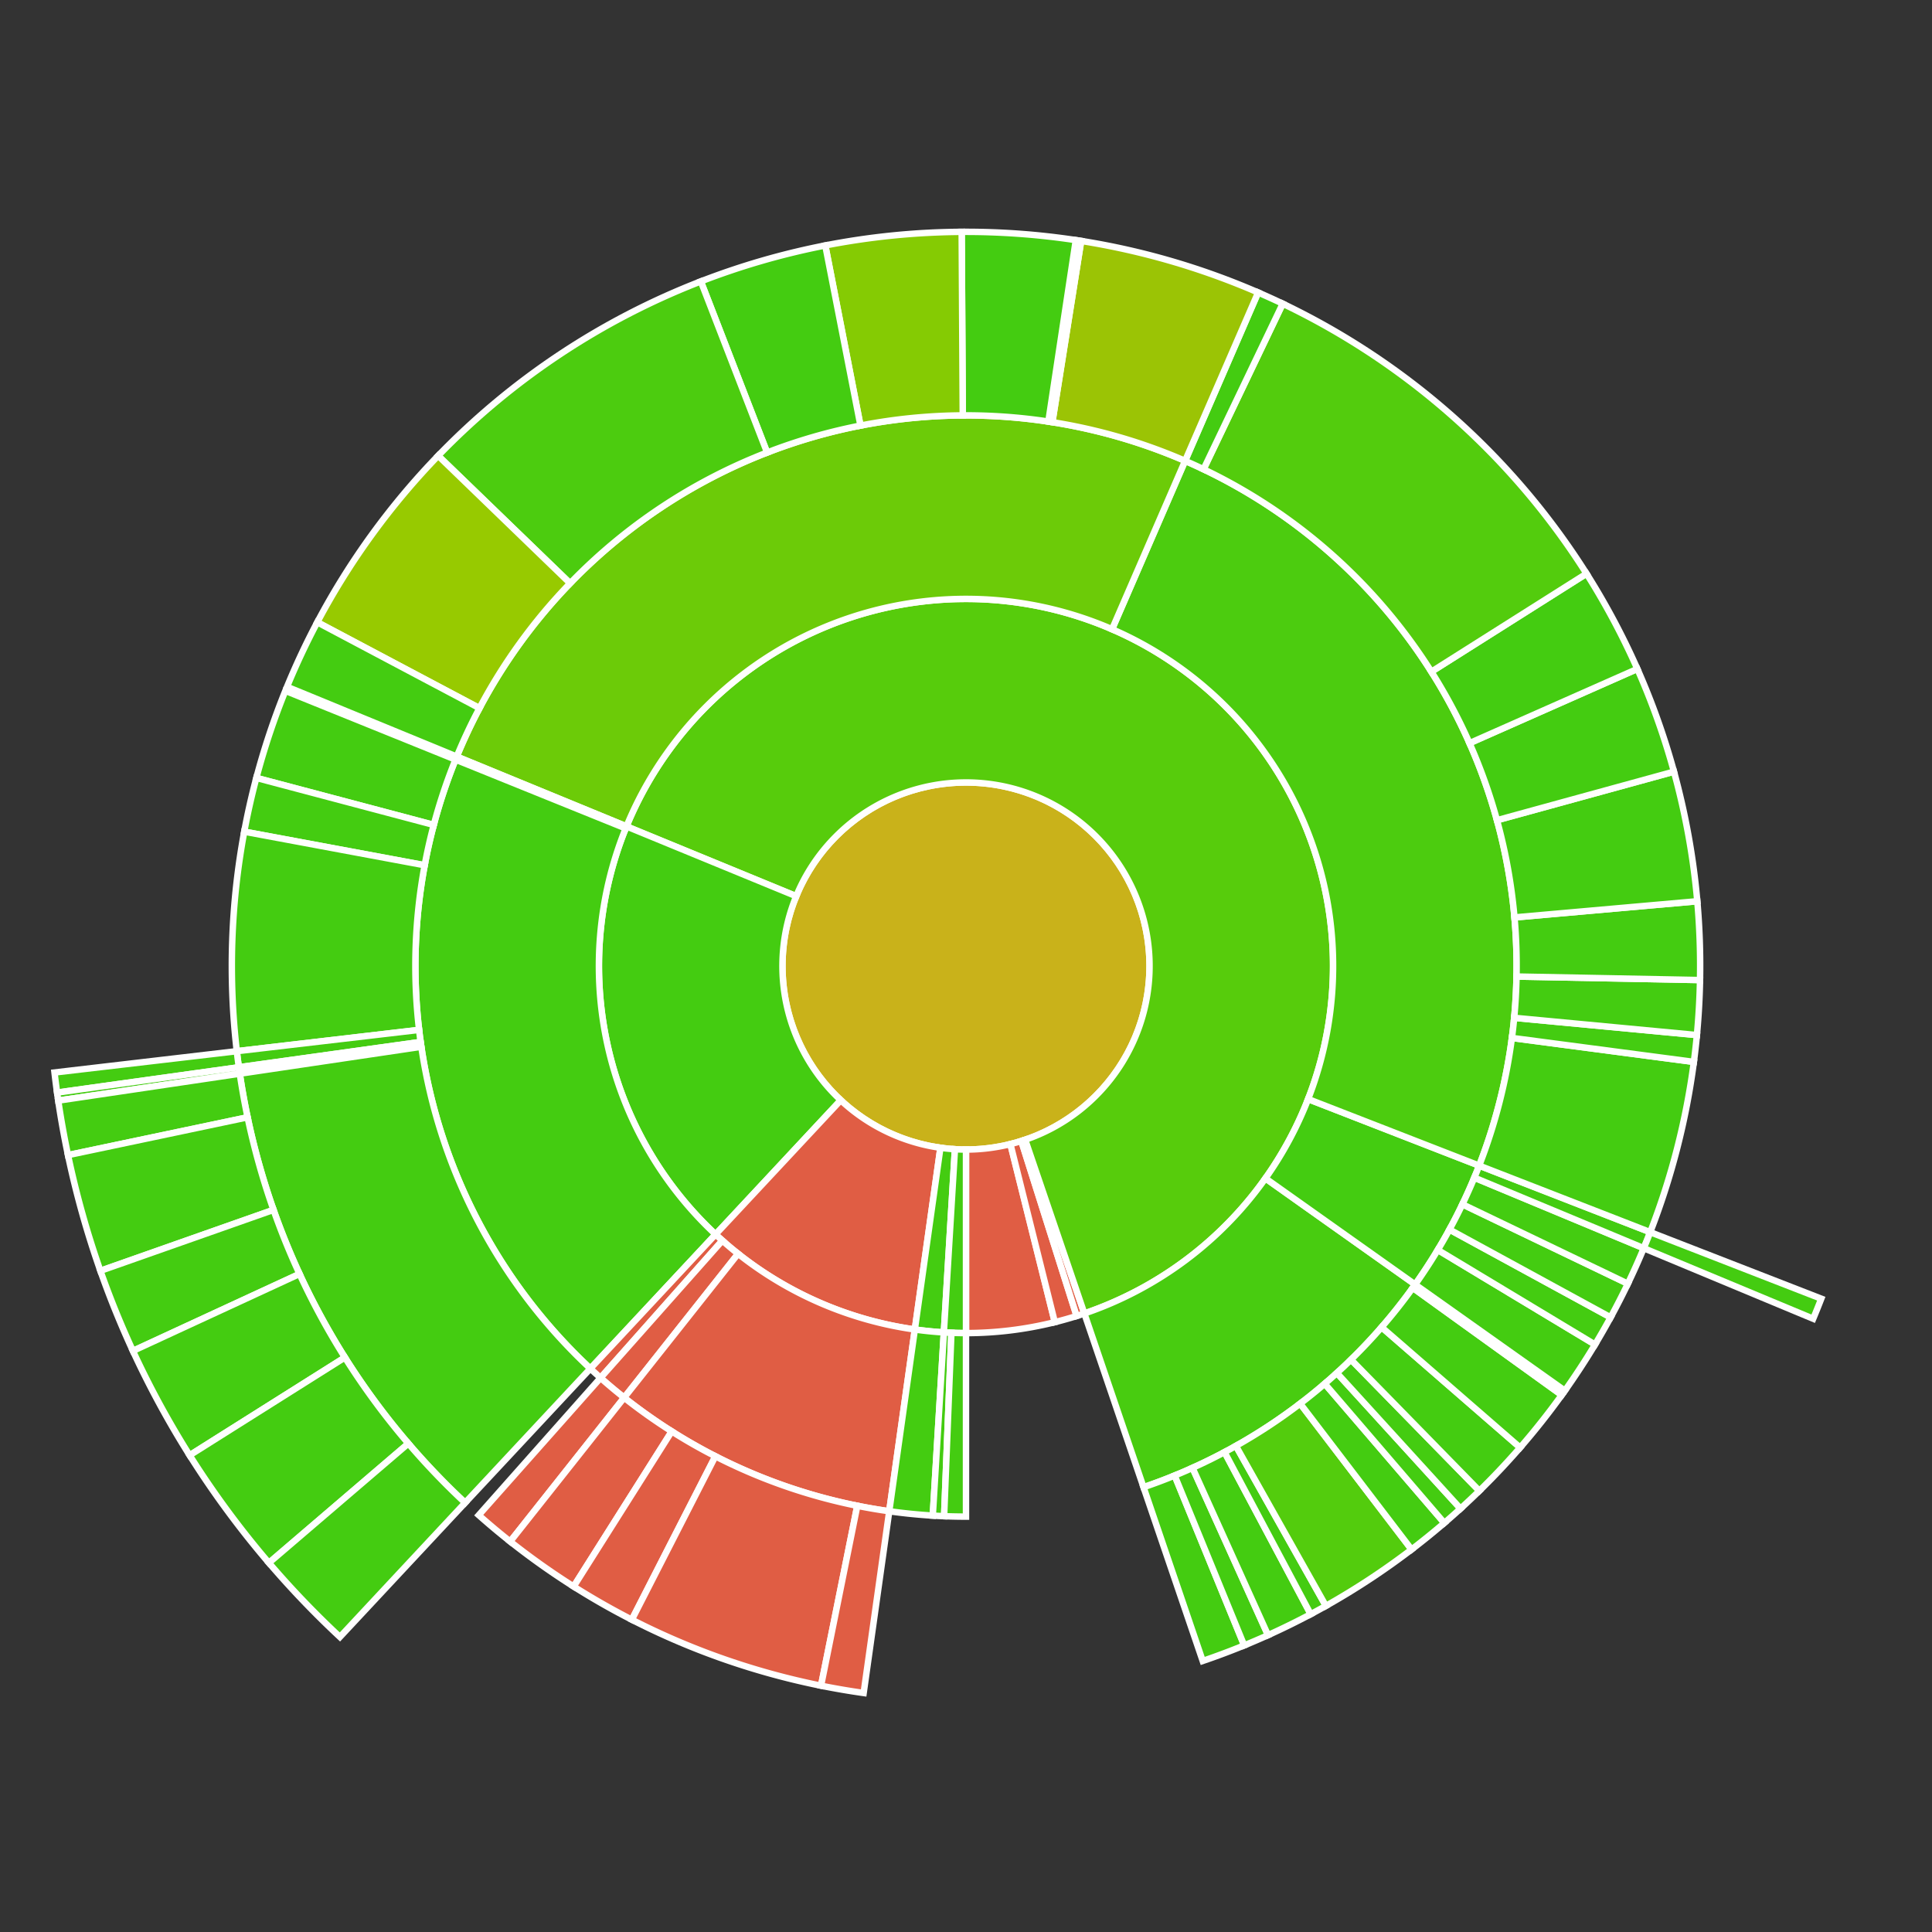
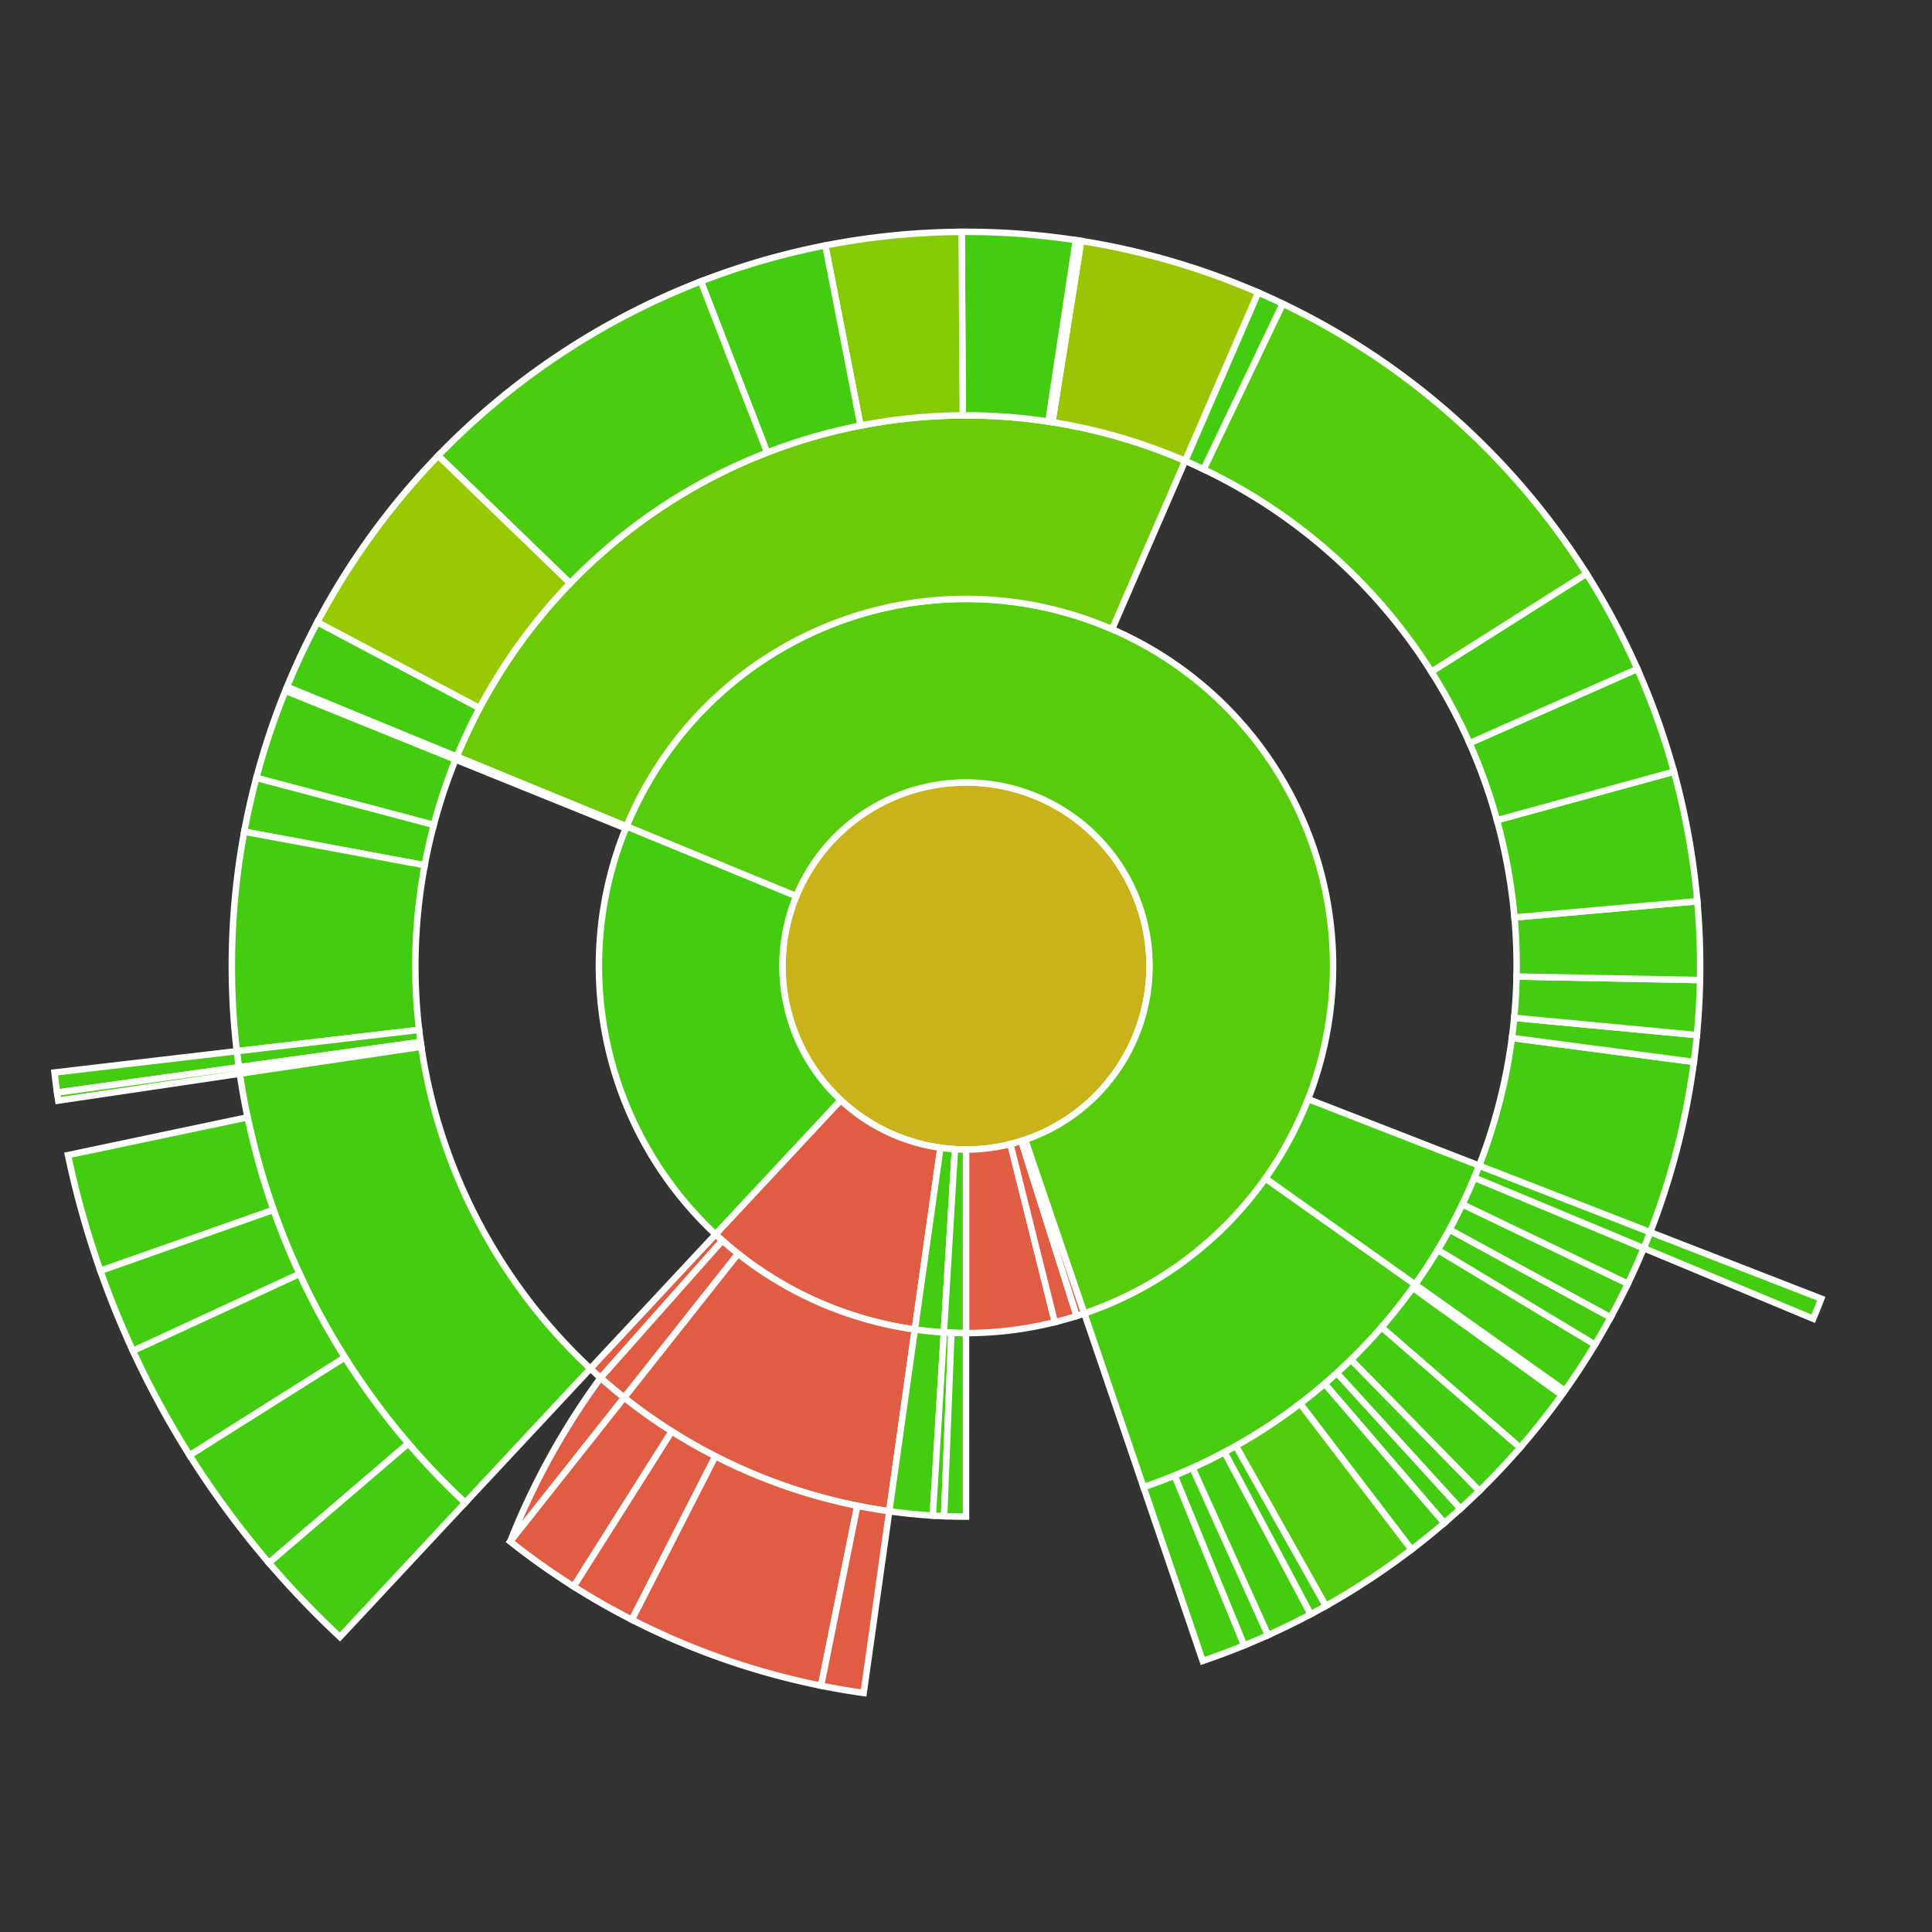
<svg xmlns="http://www.w3.org/2000/svg" baseProfile="full" width="300" height="300" viewBox="0 0 300 300" version="1.1">
  <rect x="0" y="0" width="300" height="300" fill="#333333" stroke="none" />
  <style>rect.s{mask:url(#mask);}</style>
  <defs>
    <pattern id="white" width="4" height="4" patternUnits="userSpaceOnUse" patternTransform="rotate(45)">
      <rect width="2" height="2" transform="translate(0,0)" fill="white" />
    </pattern>
    <mask id="mask">
      <rect x="0" y="0" width="100%" height="100%" fill="url(#white)" />
    </mask>
  </defs>
  <circle cx="150.0" cy="150.0" fill="#c9b21a" r="28.5" stroke="white" stroke-width="1" />
  <path d="M 150.0 178.5 L 150.0 207.0 A 57.0 57.0 0 0 0 163.791 205.306 L 156.896 177.653 A 28.5 28.5 0 0 1 150.0 178.5 z" fill="#e05d44" stroke="white" stroke-width="1" />
  <path d="M 156.896 177.653 L 163.791 205.306 A 57.0 57.0 0 0 0 167.182 204.349 L 158.591 177.174 A 28.5 28.5 0 0 1 156.896 177.653 z" fill="#e05d44" stroke="white" stroke-width="1" />
  <path d="M 158.591 177.174 L 167.182 204.349 A 57.0 57.0 0 0 0 168.378 203.956 L 159.189 176.978 A 28.5 28.5 0 0 1 158.591 177.174 z" fill="#e05d44" stroke="white" stroke-width="1" />
  <path d="M 159.189 176.978 L 168.378 203.956 A 57.0 57.0 0 1 0 97.283 128.323 L 123.641 139.161 A 28.5 28.5 0 1 1 159.189 176.978 z" fill="#57cc0c" stroke="white" stroke-width="1" />
  <path d="M 168.378 203.956 L 177.567 230.934 A 85.5 85.5 0 0 0 219.743 199.458 L 196.496 182.972 A 57.0 57.0 0 0 1 168.378 203.956 z" fill="#48cc10" stroke="white" stroke-width="1" />
  <path d="M 177.567 230.934 L 186.757 257.912 A 114.0 114.0 0 0 0 193.199 255.498 L 182.399 229.124 A 85.5 85.5 0 0 1 177.567 230.934 z" fill="#4c1" stroke="white" stroke-width="1" />
  <path d="M 182.399 229.124 L 193.199 255.498 A 114.0 114.0 0 0 0 196.899 253.906 L 185.174 227.93 A 85.5 85.5 0 0 1 182.399 229.124 z" fill="#4c1" stroke="white" stroke-width="1" />
  <path d="M 185.174 227.93 L 196.899 253.906 A 114.0 114.0 0 0 0 203.526 250.653 L 190.145 225.489 A 85.5 85.5 0 0 1 185.174 227.93 z" fill="#4c1" stroke="white" stroke-width="1" />
  <path d="M 190.145 225.489 L 203.526 250.653 A 114.0 114.0 0 0 0 205.882 249.364 L 191.912 224.523 A 85.5 85.5 0 0 1 190.145 225.489 z" fill="#4c1" stroke="white" stroke-width="1" />
  <path d="M 191.912 224.523 L 205.882 249.364 A 114.0 114.0 0 0 0 219.188 240.604 L 201.891 217.953 A 85.5 85.5 0 0 1 191.912 224.523 z" fill="#53cc0d" stroke="white" stroke-width="1" />
  <path d="M 201.891 217.953 L 219.188 240.604 A 114.0 114.0 0 0 0 224.273 236.484 L 205.705 214.863 A 85.5 85.5 0 0 1 201.891 217.953 z" fill="#4c1" stroke="white" stroke-width="1" />
  <path d="M 205.705 214.863 L 224.273 236.484 A 114.0 114.0 0 0 0 226.787 234.26 L 207.59 213.195 A 85.5 85.5 0 0 1 205.705 214.863 z" fill="#4c1" stroke="white" stroke-width="1" />
  <path d="M 207.59 213.195 L 226.787 234.26 A 114.0 114.0 0 0 0 229.715 231.495 L 209.786 211.121 A 85.5 85.5 0 0 1 207.59 213.195 z" fill="#4c1" stroke="white" stroke-width="1" />
  <path d="M 209.786 211.121 L 229.715 231.495 A 114.0 114.0 0 0 0 236.045 224.781 L 214.534 206.086 A 85.5 85.5 0 0 1 209.786 211.121 z" fill="#4c1" stroke="white" stroke-width="1" />
  <path d="M 214.534 206.086 L 236.045 224.781 A 114.0 114.0 0 0 0 242.503 216.627 L 219.378 199.97 A 85.5 85.5 0 0 1 214.534 206.086 z" fill="#4c1" stroke="white" stroke-width="1" />
-   <path d="M 219.378 199.97 L 242.503 216.627 A 114.0 114.0 0 0 0 242.991 215.944 L 219.743 199.458 A 85.5 85.5 0 0 1 219.378 199.97 z" fill="#4c1" stroke="white" stroke-width="1" />
  <path d="M 196.496 182.972 L 219.743 199.458 A 85.5 85.5 0 0 0 229.684 180.997 L 203.122 170.664 A 57.0 57.0 0 0 1 196.496 182.972 z" fill="#4c1" stroke="white" stroke-width="1" />
  <path d="M 219.743 199.458 L 242.991 215.944 A 114.0 114.0 0 0 0 247.676 208.783 L 223.257 194.087 A 85.5 85.5 0 0 1 219.743 199.458 z" fill="#4c1" stroke="white" stroke-width="1" />
  <path d="M 223.257 194.087 L 247.676 208.783 A 114.0 114.0 0 0 0 250.096 204.561 L 225.072 190.921 A 85.5 85.5 0 0 1 223.257 194.087 z" fill="#4c1" stroke="white" stroke-width="1" />
  <path d="M 225.072 190.921 L 250.096 204.561 A 114.0 114.0 0 0 0 252.773 199.333 L 227.08 187 A 85.5 85.5 0 0 1 225.072 190.921 z" fill="#4c1" stroke="white" stroke-width="1" />
  <path d="M 227.08 187 L 252.773 199.333 A 114.0 114.0 0 0 0 255.242 193.82 L 228.931 182.865 A 85.5 85.5 0 0 1 227.08 187 z" fill="#4c1" stroke="white" stroke-width="1" />
  <path d="M 228.931 182.865 L 255.242 193.82 A 114.0 114.0 0 0 0 256.245 191.329 L 229.684 180.997 A 85.5 85.5 0 0 1 228.931 182.865 z" fill="#4c1" stroke="white" stroke-width="1" />
  <path d="M 255.242 193.82 L 281.552 204.775 A 142.5 142.5 0 0 0 282.806 201.661 L 256.245 191.329 A 114.0 114.0 0 0 1 255.242 193.82 z" fill="#4c1" stroke="white" stroke-width="1" />
-   <path d="M 203.122 170.664 L 229.684 180.997 A 85.5 85.5 0 0 0 184.023 71.561 L 172.682 97.707 A 57.0 57.0 0 0 1 203.122 170.664 z" fill="#4ccc0f" stroke="white" stroke-width="1" />
  <path d="M 229.684 180.997 L 256.245 191.329 A 114.0 114.0 0 0 0 263.023 164.894 L 234.767 161.17 A 85.5 85.5 0 0 1 229.684 180.997 z" fill="#4c1" stroke="white" stroke-width="1" />
  <path d="M 234.767 161.17 L 263.023 164.894 A 114.0 114.0 0 0 0 263.494 160.725 L 235.121 158.044 A 85.5 85.5 0 0 1 234.767 161.17 z" fill="#4c1" stroke="white" stroke-width="1" />
  <path d="M 235.121 158.044 L 263.494 160.725 A 114.0 114.0 0 0 0 263.979 152.182 L 235.484 151.636 A 85.5 85.5 0 0 1 235.121 158.044 z" fill="#4c1" stroke="white" stroke-width="1" />
  <path d="M 235.484 151.636 L 263.979 152.182 A 114.0 114.0 0 0 0 263.556 139.944 L 235.167 142.458 A 85.5 85.5 0 0 1 235.484 151.636 z" fill="#4c1" stroke="white" stroke-width="1" />
  <path d="M 235.167 142.458 L 263.556 139.944 A 114.0 114.0 0 0 0 259.932 119.82 L 232.449 127.365 A 85.5 85.5 0 0 1 235.167 142.458 z" fill="#4c1" stroke="white" stroke-width="1" />
  <path d="M 232.449 127.365 L 259.932 119.82 A 114.0 114.0 0 0 0 254.249 103.867 L 228.186 115.4 A 85.5 85.5 0 0 1 232.449 127.365 z" fill="#4c1" stroke="white" stroke-width="1" />
  <path d="M 228.186 115.4 L 254.249 103.867 A 114.0 114.0 0 0 0 246.354 89.075 L 222.265 104.306 A 85.5 85.5 0 0 1 228.186 115.4 z" fill="#4c1" stroke="white" stroke-width="1" />
  <path d="M 222.265 104.306 L 246.354 89.075 A 114.0 114.0 0 0 0 199.182 47.155 L 186.886 72.866 A 85.5 85.5 0 0 1 222.265 104.306 z" fill="#53cc0d" stroke="white" stroke-width="1" />
  <path d="M 186.886 72.866 L 199.182 47.155 A 114.0 114.0 0 0 0 195.364 45.415 L 184.023 71.561 A 85.5 85.5 0 0 1 186.886 72.866 z" fill="#4c1" stroke="white" stroke-width="1" />
  <path d="M 172.682 97.707 L 184.023 71.561 A 85.5 85.5 0 0 0 70.924 117.484 L 97.283 128.323 A 57.0 57.0 0 0 1 172.682 97.707 z" fill="#6ccb08" stroke="white" stroke-width="1" />
  <path d="M 184.023 71.561 L 195.364 45.415 A 114.0 114.0 0 0 0 167.883 37.411 L 163.412 65.559 A 85.5 85.5 0 0 1 184.023 71.561 z" fill="#9bc405" stroke="white" stroke-width="1" />
  <path d="M 163.412 65.559 L 167.883 37.411 A 114.0 114.0 0 0 0 167.054 37.283 L 162.791 65.462 A 85.5 85.5 0 0 1 163.412 65.559 z" fill="#4c1" stroke="white" stroke-width="1" />
  <path d="M 162.791 65.462 L 167.054 37.283 A 114.0 114.0 0 0 0 149.329 36.002 L 149.497 64.501 A 85.5 85.5 0 0 1 162.791 65.462 z" fill="#4c1" stroke="white" stroke-width="1" />
  <path d="M 149.497 64.501 L 149.329 36.002 A 114.0 114.0 0 0 0 128.151 38.113 L 133.613 66.085 A 85.5 85.5 0 0 1 149.497 64.501 z" fill="#85cb03" stroke="white" stroke-width="1" />
  <path d="M 133.613 66.085 L 128.151 38.113 A 114.0 114.0 0 0 0 108.828 43.695 L 119.121 70.271 A 85.5 85.5 0 0 1 133.613 66.085 z" fill="#4c1" stroke="white" stroke-width="1" />
  <path d="M 119.121 70.271 L 108.828 43.695 A 114.0 114.0 0 0 0 68.037 70.766 L 88.528 90.575 A 85.5 85.5 0 0 1 119.121 70.271 z" fill="#4ccc0f" stroke="white" stroke-width="1" />
  <path d="M 88.528 90.575 L 68.037 70.766 A 114.0 114.0 0 0 0 49.269 96.622 L 74.452 109.966 A 85.5 85.5 0 0 1 88.528 90.575 z" fill="#97ca00" stroke="white" stroke-width="1" />
  <path d="M 74.452 109.966 L 49.269 96.622 A 114.0 114.0 0 0 0 44.566 106.646 L 70.924 117.484 A 85.5 85.5 0 0 1 74.452 109.966 z" fill="#4c1" stroke="white" stroke-width="1" />
  <path d="M 123.641 139.161 L 97.283 128.323 A 57.0 57.0 0 0 0 111.113 191.675 L 130.557 170.838 A 28.5 28.5 0 0 1 123.641 139.161 z" fill="#4c1" stroke="white" stroke-width="1" />
  <path d="M 97.283 128.323 L 70.924 117.484 A 85.5 85.5 0 0 0 70.734 117.95 L 97.156 128.634 A 57.0 57.0 0 0 1 97.283 128.323 z" fill="#4c1" stroke="white" stroke-width="1" />
-   <path d="M 97.156 128.634 L 70.734 117.95 A 85.5 85.5 0 0 0 91.67 212.513 L 111.113 191.675 A 57.0 57.0 0 0 1 97.156 128.634 z" fill="#4c1" stroke="white" stroke-width="1" />
  <path d="M 70.734 117.95 L 44.312 107.267 A 114.0 114.0 0 0 0 39.805 120.792 L 67.354 128.094 A 85.5 85.5 0 0 1 70.734 117.95 z" fill="#4c1" stroke="white" stroke-width="1" />
  <path d="M 67.354 128.094 L 39.805 120.792 A 114.0 114.0 0 0 0 37.925 129.14 L 65.944 134.355 A 85.5 85.5 0 0 1 67.354 128.094 z" fill="#4c1" stroke="white" stroke-width="1" />
  <path d="M 65.944 134.355 L 37.925 129.14 A 114.0 114.0 0 0 0 36.77 163.228 L 65.078 159.921 A 85.5 85.5 0 0 1 65.944 134.355 z" fill="#4c1" stroke="white" stroke-width="1" />
  <path d="M 65.078 159.921 L 36.77 163.228 A 114.0 114.0 0 0 0 37.09 165.725 L 65.317 161.794 A 85.5 85.5 0 0 1 65.078 159.921 z" fill="#4c1" stroke="white" stroke-width="1" />
  <path d="M 36.77 163.228 L 8.463 166.536 A 142.5 142.5 0 0 0 8.862 169.657 L 37.09 165.725 A 114.0 114.0 0 0 1 36.77 163.228 z" fill="#4c1" stroke="white" stroke-width="1" />
  <path d="M 65.317 161.794 L 37.09 165.725 A 114.0 114.0 0 0 0 37.233 166.722 L 65.425 162.542 A 85.5 85.5 0 0 1 65.317 161.794 z" fill="#4c1" stroke="white" stroke-width="1" />
  <path d="M 37.09 165.725 L 8.862 169.657 A 142.5 142.5 0 0 0 9.041 170.903 L 37.233 166.722 A 114.0 114.0 0 0 1 37.09 165.725 z" fill="#4c1" stroke="white" stroke-width="1" />
  <path d="M 65.425 162.542 L 37.233 166.722 A 114.0 114.0 0 0 0 72.226 233.35 L 91.67 212.513 A 85.5 85.5 0 0 1 65.425 162.542 z" fill="#4c1" stroke="white" stroke-width="1" />
-   <path d="M 37.233 166.722 L 9.041 170.903 A 142.5 142.5 0 0 0 10.559 179.367 L 38.447 173.494 A 114.0 114.0 0 0 1 37.233 166.722 z" fill="#4c1" stroke="white" stroke-width="1" />
  <path d="M 38.447 173.494 L 10.559 179.367 A 142.5 142.5 0 0 0 15.591 197.333 L 42.473 187.867 A 114.0 114.0 0 0 1 38.447 173.494 z" fill="#4c1" stroke="white" stroke-width="1" />
  <path d="M 42.473 187.867 L 15.591 197.333 A 142.5 142.5 0 0 0 20.64 209.769 L 46.512 197.815 A 114.0 114.0 0 0 1 42.473 187.867 z" fill="#4c1" stroke="white" stroke-width="1" />
  <path d="M 46.512 197.815 L 20.64 209.769 A 142.5 142.5 0 0 0 29.446 225.979 L 53.556 210.784 A 114.0 114.0 0 0 1 46.512 197.815 z" fill="#4c1" stroke="white" stroke-width="1" />
  <path d="M 53.556 210.784 L 29.446 225.979 A 142.5 142.5 0 0 0 41.758 242.682 L 63.406 224.145 A 114.0 114.0 0 0 1 53.556 210.784 z" fill="#4c1" stroke="white" stroke-width="1" />
  <path d="M 63.406 224.145 L 41.758 242.682 A 142.5 142.5 0 0 0 52.783 254.188 L 72.226 233.35 A 114.0 114.0 0 0 1 63.406 224.145 z" fill="#4c1" stroke="white" stroke-width="1" />
  <path d="M 130.557 170.838 L 111.113 191.675 A 57.0 57.0 0 0 0 142.054 206.443 L 146.027 178.222 A 28.5 28.5 0 0 1 130.557 170.838 z" fill="#e05d44" stroke="white" stroke-width="1" />
  <path d="M 111.113 191.675 L 91.67 212.513 A 85.5 85.5 0 0 0 93.252 213.953 L 112.168 192.635 A 57.0 57.0 0 0 1 111.113 191.675 z" fill="#e05d44" stroke="white" stroke-width="1" />
  <path d="M 112.168 192.635 L 93.252 213.953 A 85.5 85.5 0 0 0 96.917 217.026 L 114.611 194.684 A 57.0 57.0 0 0 1 112.168 192.635 z" fill="#e05d44" stroke="white" stroke-width="1" />
-   <path d="M 93.252 213.953 L 74.336 235.27 A 114.0 114.0 0 0 0 79.222 239.367 L 96.917 217.026 A 85.5 85.5 0 0 1 93.252 213.953 z" fill="#e05d44" stroke="white" stroke-width="1" />
+   <path d="M 93.252 213.953 A 114.0 114.0 0 0 0 79.222 239.367 L 96.917 217.026 A 85.5 85.5 0 0 1 93.252 213.953 z" fill="#e05d44" stroke="white" stroke-width="1" />
  <path d="M 114.611 194.684 L 96.917 217.026 A 85.5 85.5 0 0 0 138.081 234.665 L 142.054 206.443 A 57.0 57.0 0 0 1 114.611 194.684 z" fill="#e05d44" stroke="white" stroke-width="1" />
  <path d="M 96.917 217.026 L 79.222 239.367 A 114.0 114.0 0 0 0 89.075 246.354 L 104.306 222.265 A 85.5 85.5 0 0 1 96.917 217.026 z" fill="#e05d44" stroke="white" stroke-width="1" />
  <path d="M 104.306 222.265 L 89.075 246.354 A 114.0 114.0 0 0 0 98.111 251.506 L 111.083 226.13 A 85.5 85.5 0 0 1 104.306 222.265 z" fill="#e05d44" stroke="white" stroke-width="1" />
  <path d="M 111.083 226.13 L 98.111 251.506 A 114.0 114.0 0 0 0 127.492 261.756 L 133.119 233.817 A 85.5 85.5 0 0 1 111.083 226.13 z" fill="#e05d44" stroke="white" stroke-width="1" />
  <path d="M 133.119 233.817 L 127.492 261.756 A 114.0 114.0 0 0 0 134.108 262.887 L 138.081 234.665 A 85.5 85.5 0 0 1 133.119 233.817 z" fill="#e05d44" stroke="white" stroke-width="1" />
  <path d="M 146.027 178.222 L 142.054 206.443 A 57.0 57.0 0 0 0 146.562 206.896 L 148.281 178.448 A 28.5 28.5 0 0 1 146.027 178.222 z" fill="#4c1" stroke="white" stroke-width="1" />
  <path d="M 142.054 206.443 L 138.081 234.665 A 85.5 85.5 0 0 0 144.842 235.344 L 146.562 206.896 A 57.0 57.0 0 0 1 142.054 206.443 z" fill="#4c1" stroke="white" stroke-width="1" />
  <path d="M 148.281 178.448 L 146.562 206.896 A 57.0 57.0 0 0 0 150 207.0 L 150 178.5 A 28.5 28.5 0 0 1 148.281 178.448 z" fill="#4c1" stroke="white" stroke-width="1" />
  <path d="M 146.562 206.896 L 144.842 235.344 A 85.5 85.5 0 0 0 146.602 235.432 L 147.735 206.955 A 57.0 57.0 0 0 1 146.562 206.896 z" fill="#4c1" stroke="white" stroke-width="1" />
  <path d="M 147.735 206.955 L 146.602 235.432 A 85.5 85.5 0 0 0 150 235.5 L 150 207.0 A 57.0 57.0 0 0 1 147.735 206.955 z" fill="#4c1" stroke="white" stroke-width="1" />
</svg>